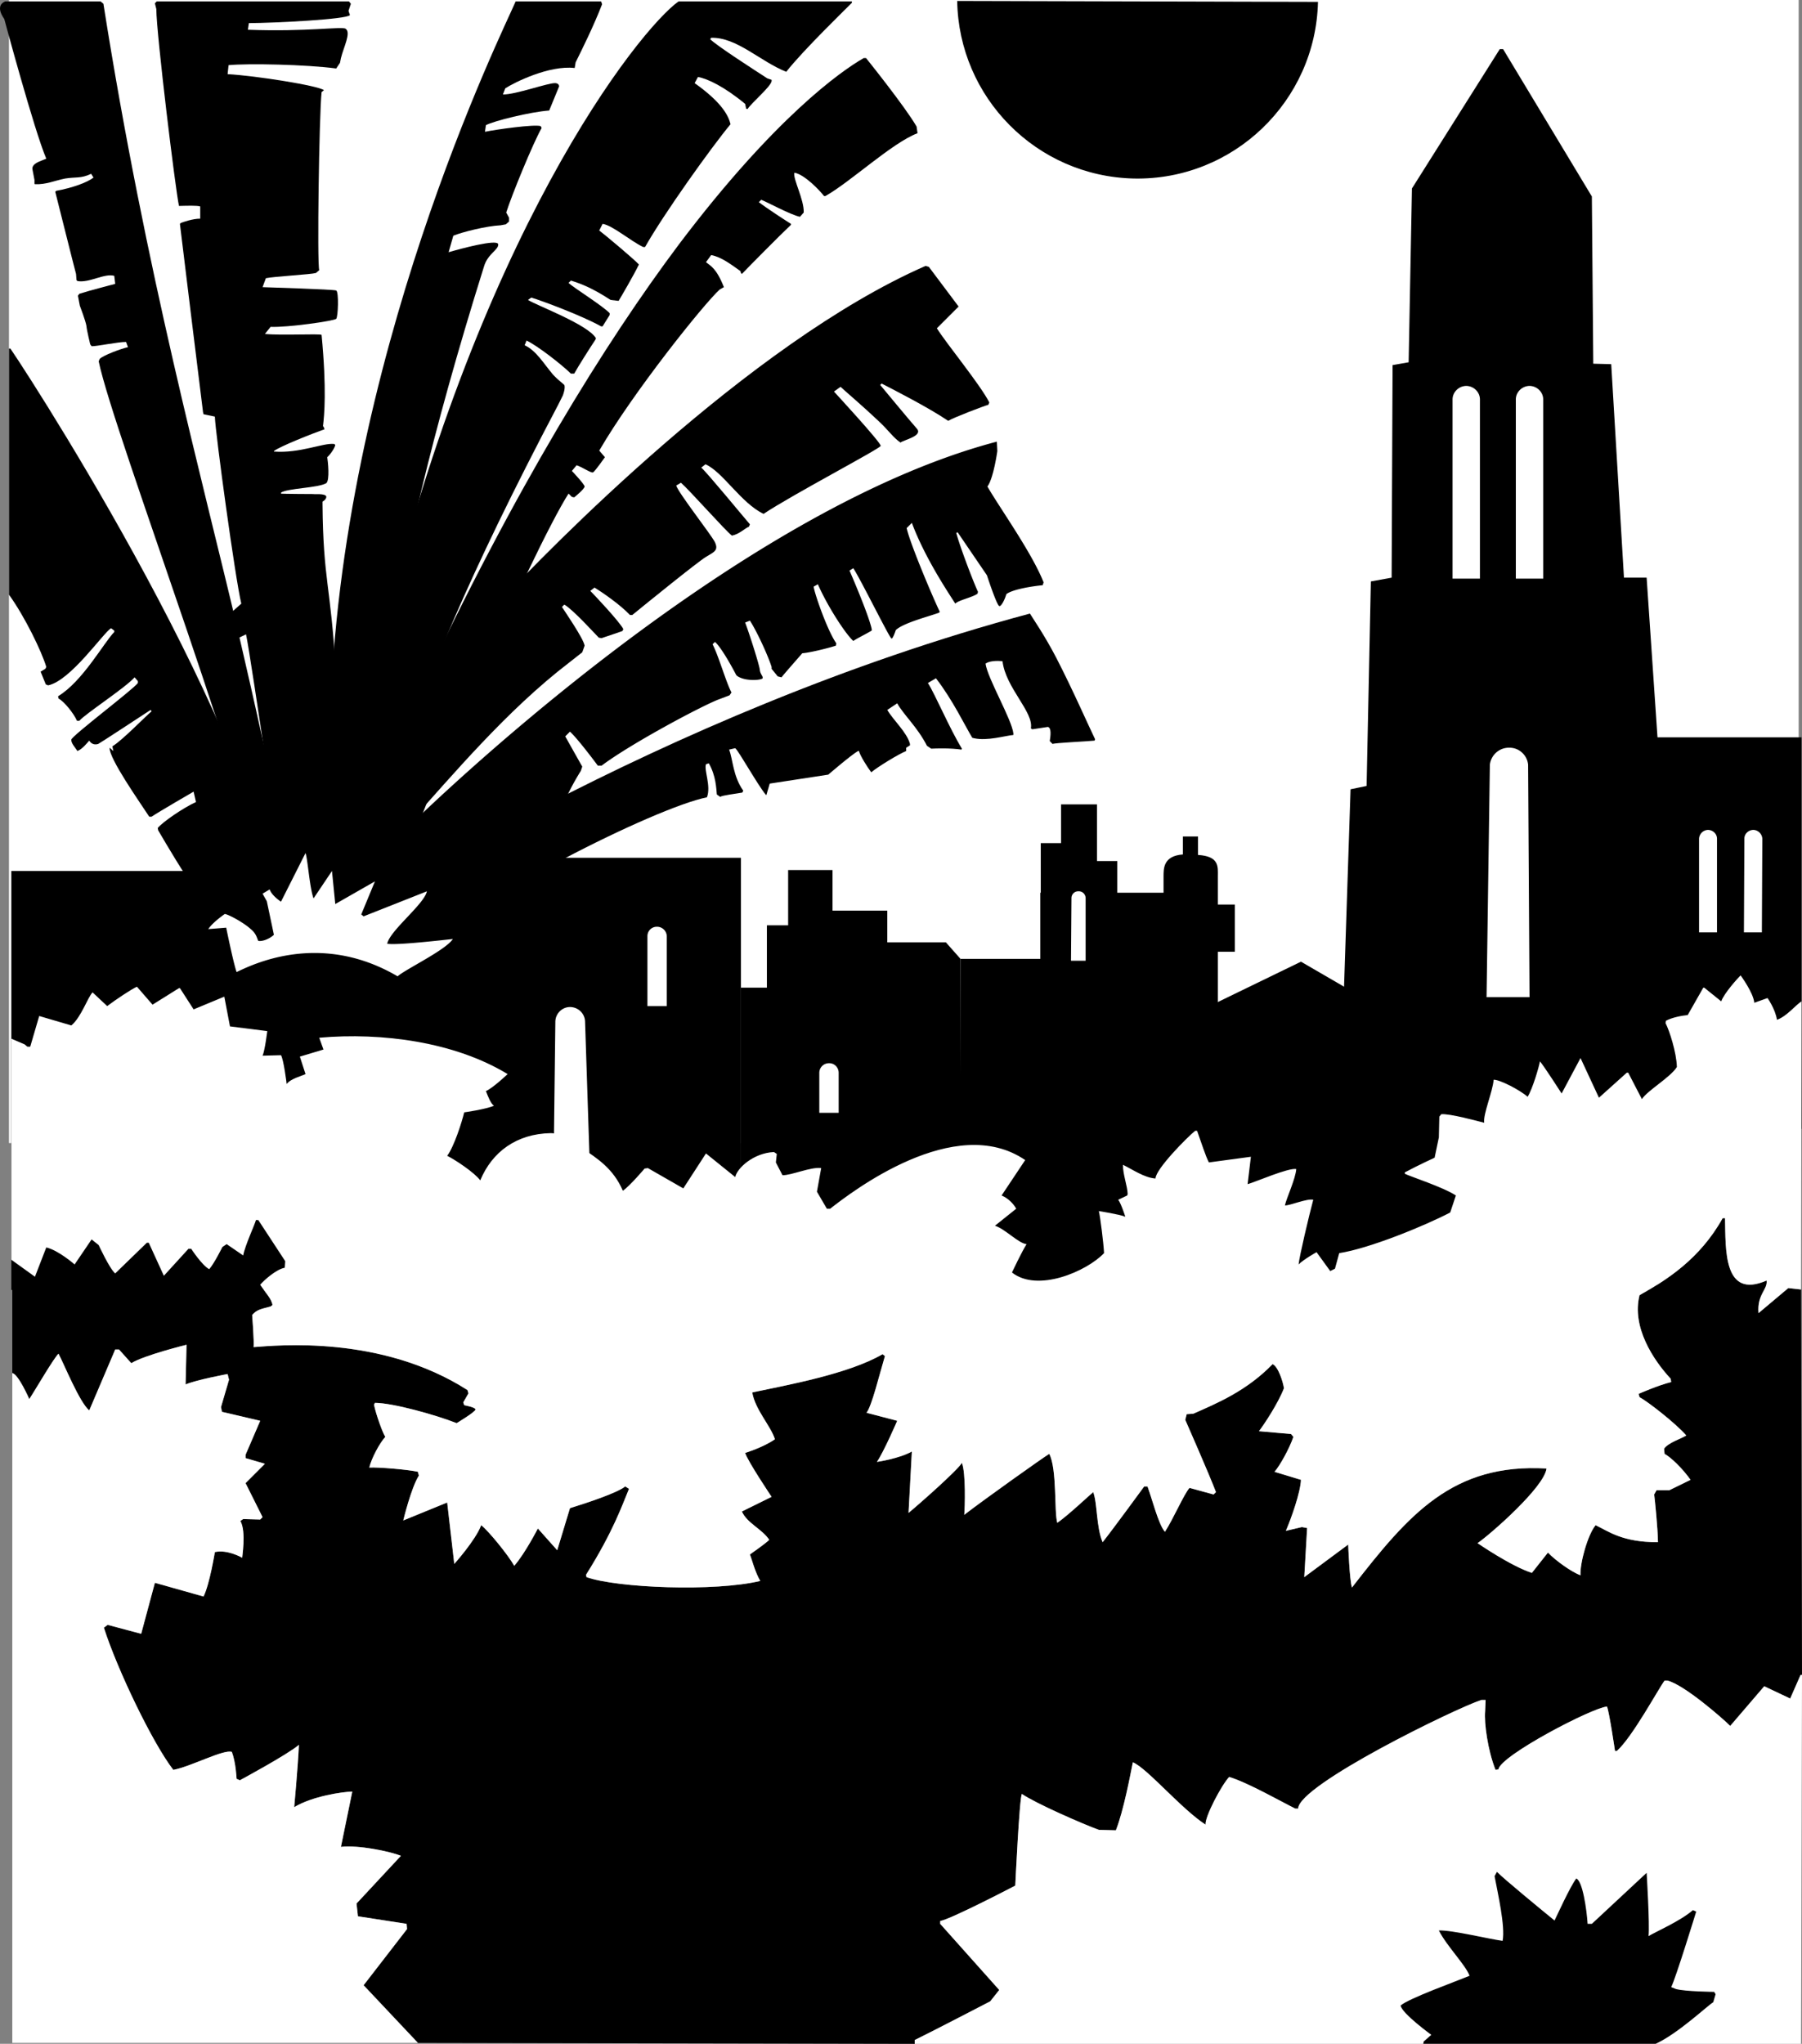
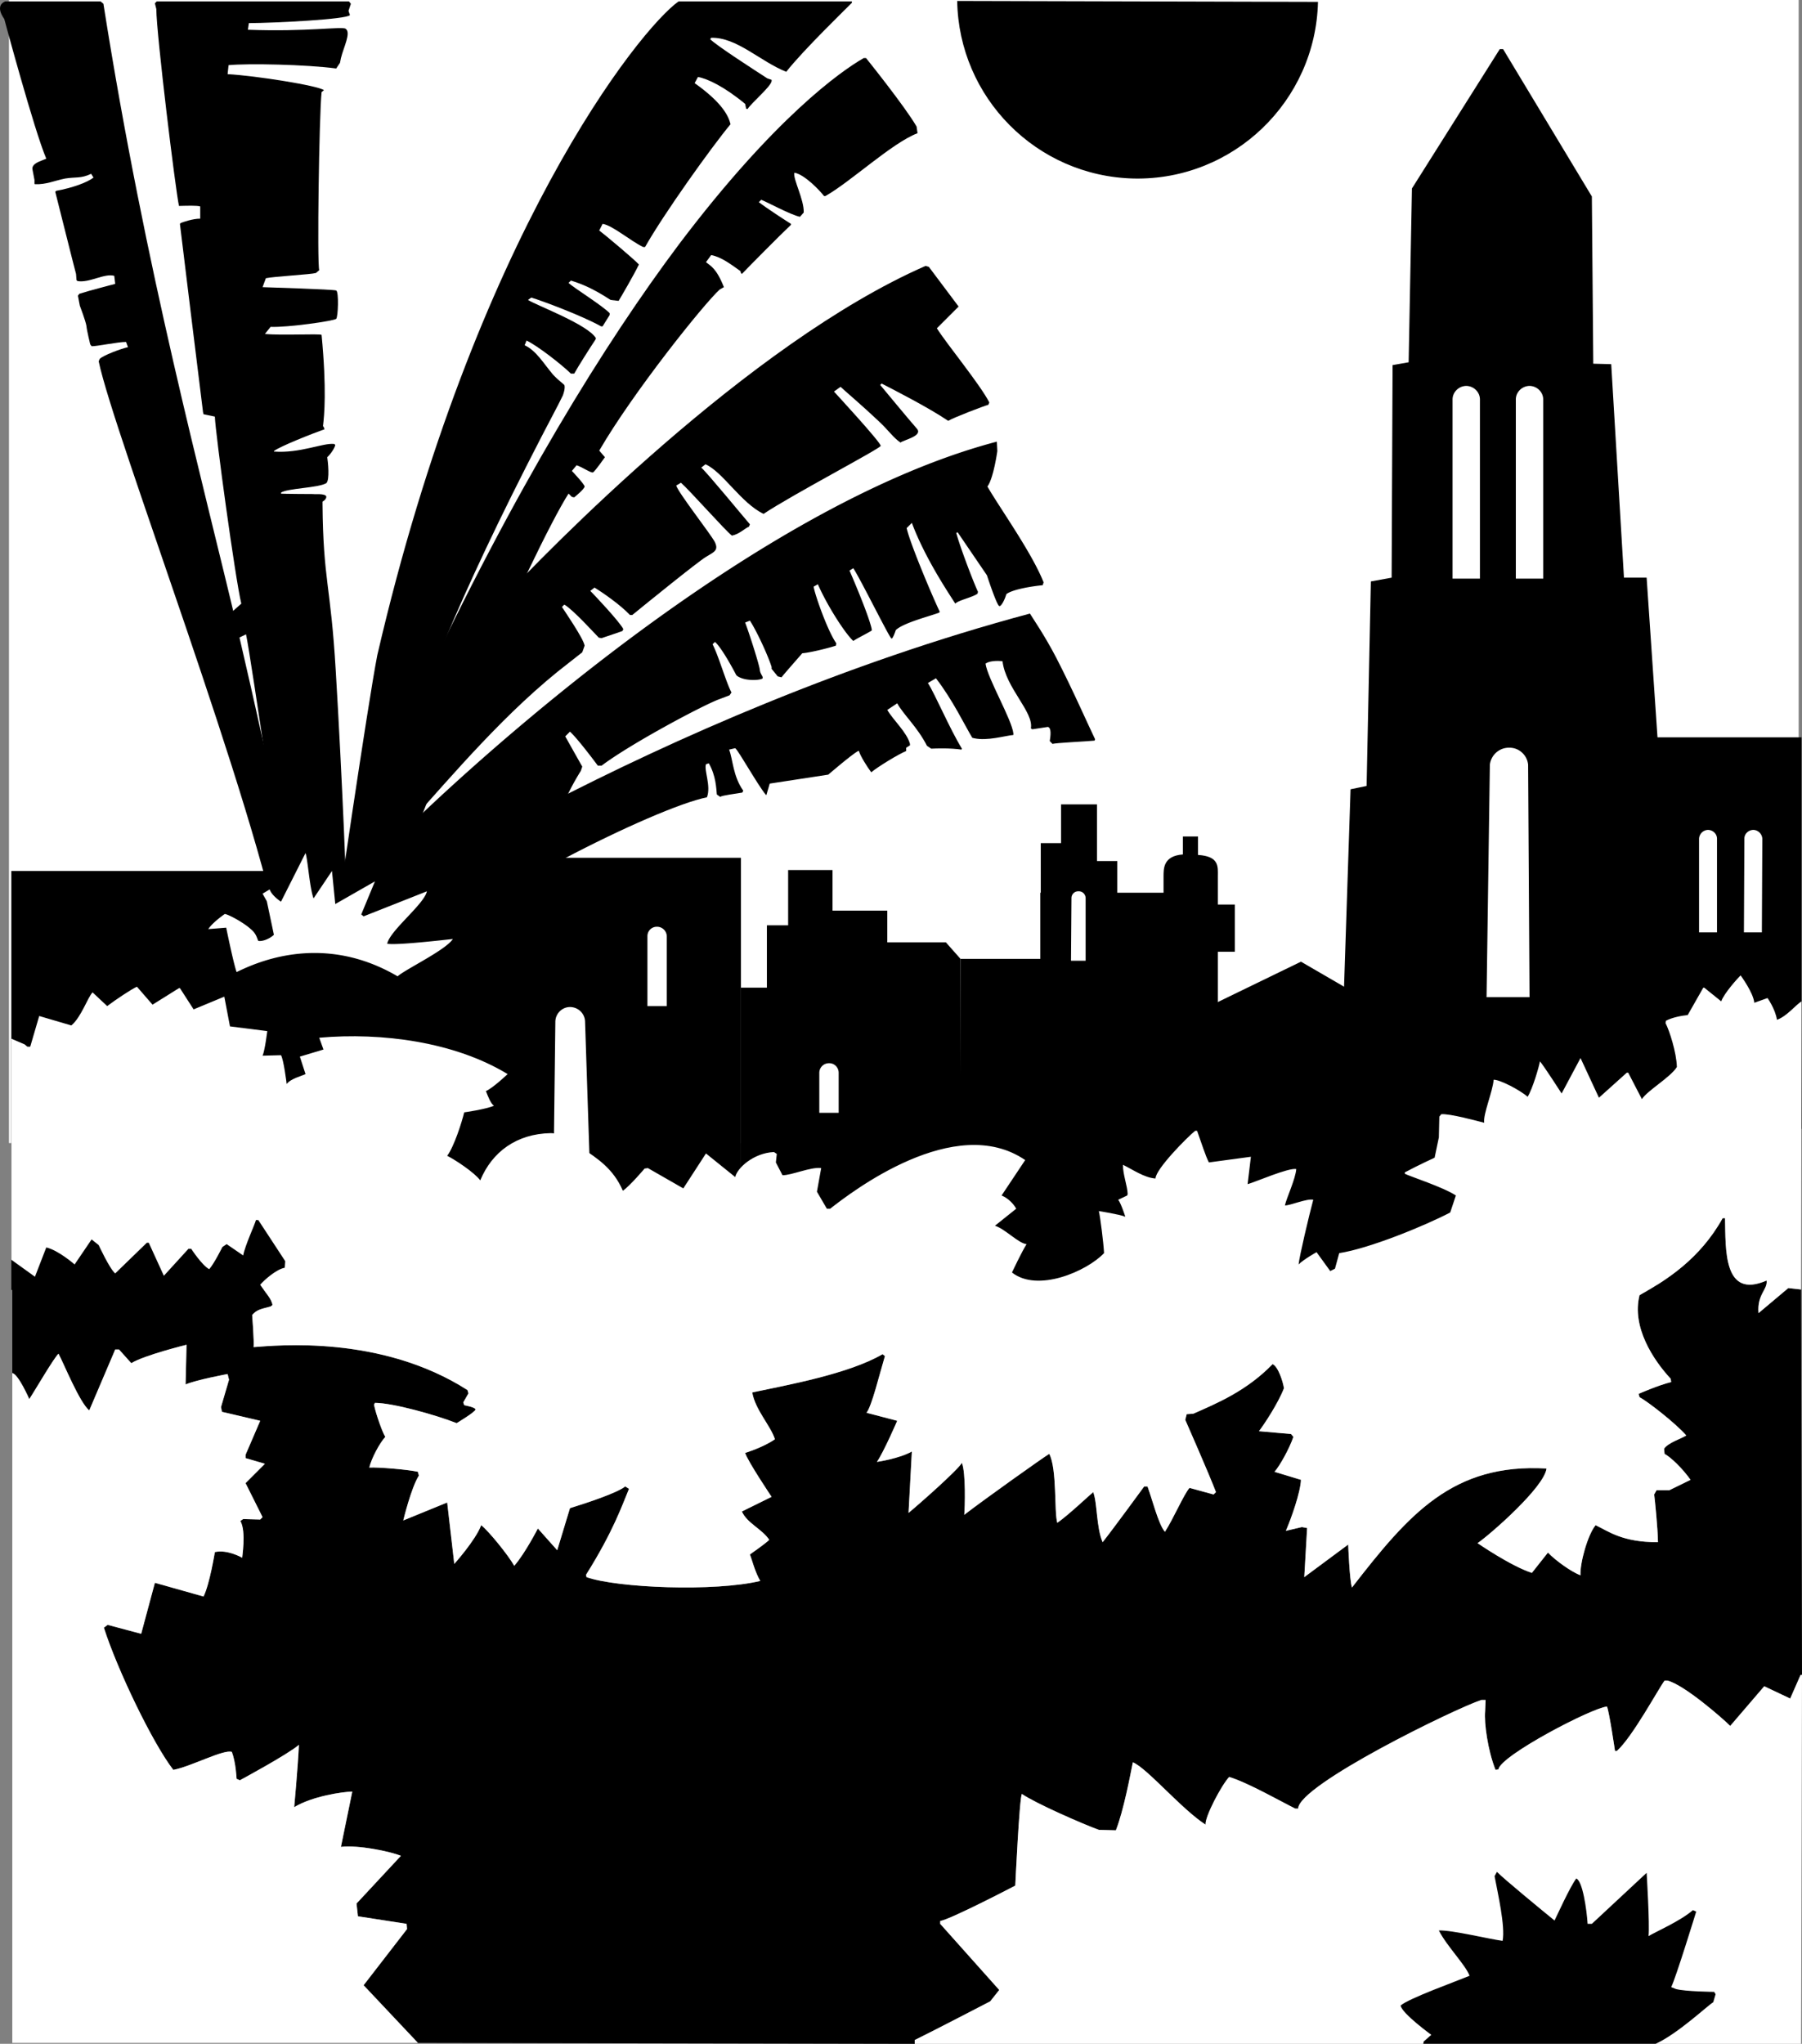
<svg xmlns="http://www.w3.org/2000/svg" width="381.602" height="432.699">
  <rect width="100%" height="100%" fill="#808080" stroke="none" />
  <path fill="#fff" d="M380.9 0v242H1.9V0h379" />
  <path d="m286.7 210.098-11.2-6.5-20.6 10V273h31.5l.3-62.902m-284.3 63v-88.7h80v-2.8h74.5v91.5H2.4" />
  <path d="m80.4 235.5 3.5-32.5-17-3.3-17 3.3v31l30.5 1.5m301.1-79.402H351l-2.3-33.801h-4.8l-2.7-45.2-3.8-.097-.298-35.402-18.8-31.2h-.7l-18.601 29.5-.7 36.801-3.402.598-.2 45-4.398.8-.902 43.301-3.398.7-3.5 106.199h68.398V239h30.602v-82.902M257.9 191.5v-6c.003-2.012.343-4.207-4.2-4.5v-3.902h-3.2v3.8c-4.25.297-4.077 3.125-4.1 4.602v3.5h-9.798v-6.703h-4.3v-12H224.7v8.203h-4.3V189h-.099v14H203.4v70h54.5v-71.5h3.602v-10H257.9" />
  <path d="m187.9 273.098 15.702-.098-.203-70-3.098-3.5H187.9v-6.703h-11.598v-8.598H166.9v11.7h-4.5v77.199h25.5m-31-.098v-63.902h5.5V273h-5.5m7.1-143.602 1 2.602.801-.3-1.5-2.7-.3.398m54.101.5c.547.91 3.153 4.676 5.598 9.399 3.394 6.562 6.851 14.433 8.2 17.203l-.099.297c-1.695.172-8.425.476-8.902.703l-.598-.602c.168-1.058.407-2.808-.402-3l-3.297.5-.3-.199c.656-3.426-5.344-8.594-6-14.199-1.196-.176-2.876-.059-3.602.5.426 3.105 5.582 11.836 5.902 14.797v.3c-1.808.176-5.543 1.31-8.3.7l-.403-.098c-1.441-2.344-4.191-8.094-7.7-12.601l-1.698 1c1.543 2.425 4.593 9.656 7.199 13.902l-.098.2c-2.226-.345-5.308-.259-6.402-.2l-.899-.602c-2.007-3.957-5.007-6.625-6.3-9l-2.102 1.399c1.227 2.144 4.164 4.738 4.8 7.203v.297l-.8.5V159c-1.523.605-5.922 3.273-7.398 4.5-.836-1.078-2.375-3.559-2.602-4.5h-.2c-1.491.855-6.3 5-6.3 5l-12.398 1.898-.7 2.399h-.101c-1.766-2.125-5.742-9.274-6.5-9.899l-1.3.301c.808 2.074.808 5.64 3 8.7l-.2.398c-1.336.25-4.156.558-4.7.902l-.699-.5c-.132-1.281-.175-3.926-1.699-6.601l-.601.199c-.457 1.226 1.125 4.644.199 7-10.992 2.226-49.324 21.394-62.5 33.902l-18.3-5c5.308-3.844 70.308-46.676 149.202-67.8" />
  <path d="M119 171.398c.544-2.043 2.137-5.195 4-8.199l.301-.902a1751.067 1751.067 0 0 1-3.601-6.399l1-1c1.309 1.192 3.96 4.598 5.902 7.2h.797c6.145-4.641 21.645-12.907 25-14.098l2.102-.8.398-.602c-1.164-2.188-2.691-7.657-4-10.2l.5-.5c1.309 1.11 3.613 5.286 4.5 7 .254.38 1.383.887 2.602 1 1.398.188 2.886-.054 3-.3.14-.391-.508-.86-.602-1.801-.074-.895-2.023-7.106-3.098-10l1-.399c1.157 1.707 3.657 6.875 4.598 9.801v.399l1.3 1.601.802.2c.476-.641 3.328-3.864 4.398-5.102 1.227-.055 5.059-.942 7.102-1.598l.101-.5c-1.86-2.644-4.558-10.344-4.8-12l.898-.5c1.976 4.524 5.758 10.406 7.5 12 .809-.558 2.672-1.457 3.902-2.199v-.3c-.652-3.114-4.703-12.403-4.703-12.403l.8-.5c1.56 2.36 7.743 14.926 8.102 14.902.31.024.899-1.8.899-1.8 1.594-1.544 7.258-2.954 9.2-3.7l.1-.199c-1.863-3.945-6.374-14.727-7-17.703l1.102-1.098c2.692 7.242 7.524 14.492 9.2 17.098.64-.723 3.492-1.274 4.699-2.098l.101-.402c-1.246-2.73-3.953-9.961-4.601-12.5l.3-.098 6.2 9.098c.613 1.89 2.156 6.36 2.601 6.5.39.195 1.192-1.356 1.5-2.5 1.274-1.024 5.508-1.692 7.7-1.899l.199-.601c-2.47-6.278-9.38-15.895-11.899-20.297 1.297-1.727 2.098-7.5 2.098-7.5l-.098-2c-56.226 14.773-121.101 78.023-125.5 82.398L80.001 196.5l39-25.102" />
  <path d="M196 56.297C158.545 72.69 115.545 117.023 106.2 127l-19.3 47c8.694-9.594 20.296-23.52 33.6-33.703l2.801-2.2.5-1.398c-.175-1.426-4.386-7.55-4.8-8.199l.5-.5c1.812 1.023 6.445 6.137 7.3 7l.598.098c1.227-.39 4.402-1.5 4.402-1.5l.2-.399c-.75-1.55-6.399-7.515-7-8.101l.898-.7c1.422.864 5.402 3.567 7.5 5.801h.5c2.73-2.23 13.774-11.195 15.602-12.3 1.777-1.06 2.687-1.387 1.898-3.102-.836-1.66-7.723-10.41-8.2-12l1-.598c2.052 1.824 9.528 10.285 10.802 11.2 1.562-.313 2.754-1.56 3.601-1.899l.2-.5c-1.184-1.344-9.137-11.039-10.301-12l.898-.703c3.664 1.601 7.54 8.226 12.3 10.5 5.677-3.836 24.767-13.856 24.802-14.399.105-.667-9.899-11.5-9.899-11.5l1.399-1c.992.934 4.82 4.18 7.898 7.102 2.406 2.219 3.164 3.586 4.8 4.7.614-.552 4.743-1.368 3.5-2.903-1.288-1.438-7.8-9.297-7.8-9.297l.3-.3c2.75 1.425 9.767 4.984 14.102 7.898 1.137-.7 7.586-3.168 8.5-3.399l.2-.5c-1.938-3.8-9.25-12.676-11.102-15.699l4.602-4.602L196.7 56.5l-.7-.203" />
  <path d="M143.7.297c-8.156 5.726-43.156 49.394-63.8 138.402-2.024 10.324-9 58.301-9 58.301l5.6 2c5.376-23.309 3.044-39.977 41.7-113.3l1-2s.59-1.552.3-2.2c-.136-.203-1.253-.953-2.398-2.203-1.937-2.266-3.539-5.086-6-6.2l.399-1c2.25 1.051 7.375 5.028 9.398 7h.703c.711-1.324 3.547-5.804 4.5-7.199l.098-.3c-1.7-2.887-12.45-6.887-14.399-8.098l.7-.5c2.133.629 10.578 3.746 14.8 6.098h.301l1.5-2.399v-.402c-1.601-1.649-7.539-5.313-8.703-6.399l.5-.5c2.055.653 4.39 1.485 8.402 4.102l1.7.2c.59-.973 3.09-5.24 4.3-7.7-.863-.977-7.113-6.238-8.402-7.203l.703-1.399c2.024.25 5.953 3.637 8.598 4.899h.402c3.961-7.024 14.074-21.16 18.098-26-.387-1.524-1.45-4.336-7.598-8.7l.7-1.3c2.011.351 5.574 2.039 10 5.703l.199 1 .3.098c.887-1.387 4.825-4.637 5.098-5.899v-.3l-.898-.301c-2.465-1.598-10.813-6.961-12.102-8.301l.203-.297c5.399-.164 10.399 5.023 15.899 7.2C170.063 10.647 179.2 1.82 180.399.597v-.3h-36.7" />
  <path d="M73.9.297H33.2l-.4.402.301 1.2c.024 5.374 4.059 38.296 4.797 41.699 1.852-.043 3.727-.114 4.5.101v2.598c-1.523-.024-3.707.742-4.098.902l-.199.2c.313 2.746 4.387 35.788 4.899 39.898l.101.402 2.399.5c.125 3.574 4.324 34.375 5.601 39.598l-2.601 2.3 1.3 5.301 2.301-1.101c1.024 4.601 9 59.601 9 59.601l12.5 2.102c-.117-5.531-1.136-31.508-2.5-54-1.058-18.145-2.66-19.082-2.8-35.203v-.598s.773-.394.8-1c.008-.86-3.082-.484-2.601-.601 0 0-6.875-.024-7-.098v-.203c1.375-.942 7.824-.973 9.601-2 .774-.692.34-4.64.2-5.5.992-.942 1.656-2.192 1.699-2.598L70.8 94c-2.343-.309-7.257 2.023-12.8 1.598V95.5c1.207-.977 8.375-3.809 10.699-4.602l-.098-.398-.203-.3c.27-2.196.809-7.677-.297-19.302-.558-.293-8.527.157-12-.199l1.2-1.5c3.656.156 13.457-1.258 13.898-1.699.394-.395.582-5.707 0-6-.629-.246-14.957-.676-15.598-.703l.7-1.899c1.824-.375 9.574-.793 10.597-1.101l.703-.598c-.476-1.426-.027-32.8.5-37.699l.5-.402c-1.101-.95-14.476-3.075-20.402-3.399l.2-1.902c4.1-.399 16.401-.149 22.8.703l.8-1.203.2-1c.547-2.277 2.195-5.379 1-6.2-.711-.558-8.2.676-20.7.2l.2-1.399c5.676-.039 20.75-.8 21.402-1.699l-.3-.902.5-1.5-.403-.5" />
  <path d="M50.4 133.598c7.546 32.43 13.472 61.129 14 66.199l-4.798 1C54.376 170.773 24.126 92.023 20.9 76.5l.203-.5c.649-.727 4.461-2.164 6-2.5l-.402-1.102c-1.55-.043-6.45.97-7.3.899l-.298-.399s-.722-2.949-.8-3.898c-.165-1.05-1.403-4.3-1.403-4.3l-.398-2.102.3-.399c2.036-.664 7.598-2.101 7.598-2.101l-.2-1.7c-2.085-.601-5.323 1.563-7.8 1.102l-.2-.203L16.103 58c-.261-.875-3.953-15.672-4.402-17.402l.2-.2c3.37-.609 6.519-1.734 7.901-2.8l-.5-.801c-2.175 1.039-3.27.633-5.5 1-2.343.469-3.988 1.289-6.402 1.203l-.098-.102v-.8L6.9 36c-.25-.887.543-1.406 1.402-1.8l1.5-.602C7.251 27.648.9 4 .9 4s-2.152-2.727.203-3.703h20.2l.597.5c8.977 56.976 21.04 101.047 28.5 132.8M202.7.2c.344 20.445 16.781 37.128 37.402 37.597 21.063.43 38.524-16.363 39-37.399L202.7.2" />
-   <path d="M52.9 200.398c-7.907-4.77-15.075-17.27-19.4-24.601l-.1-.5c1.042-1.27 5.327-4.223 8.1-5.5l-.5-2.2s-7.241 4.192-8.898 5.301h-.5c-2.117-3.242-8.476-12.25-8.402-14.601l.8.703-.199-1c2.075-1.227 7.024-6.375 8.301-7.402l-.203-.301c-1.629 1.07-11.023 7.226-11.098 7.203-.125.023-1.175.45-1.902-.703-.594.656-1.398 1.726-2.5 2.203-.617-.934-1.324-1.625-1.297-2.402-.027-.723 13.074-10.598 14.098-12v-.399l-.7-.8c-2 2.25-10.35 7.652-11.699 9.199h-.5c-.675-1.575-2.8-4.176-3.902-4.7l-.098-.5c5.2-3.125 9.68-11.336 11.899-13.601v-.297l-.7-.5c-1.75 1.148-8.55 11.098-13.3 12.098l-.5-.2-1.098-2.699 1-.601.2-.399c-.926-3.176-4.551-10.676-7.903-15.3V73.796h.3c7.15 10.5 56.935 88.7 57.403 125.203l-6.703 1.398M109.2.297c-2.629 6.156-37.324 76.058-39.3 152.402l-.7 41 6 3.301c4.676-38.309 4.375-67.41 27.3-140.602.794-2.707 3.141-3.507 3-4.699-.19-1.144-8.023.973-10.5 1.7l1-3.5c1.958-.794 7.024-2.055 10-2.2l1.102-.199.7-.602v-.8L107.2 45c1.176-3.727 5.723-14.79 7.5-17.902l-.2-.399c-1.374-.426-9.491.723-11.8 1.2l.2-1.399c1.644-.895 9.394-2.809 13.401-3.102l2.098-5.101s.043-.645-.797-.7c-1.558-.074-8.308 2.426-11.101 2.403l.5-1.3c1.957-1.259 9.293-4.927 14.699-4.302l.2-1.199c1.276-2.586 3.847-7.734 5.6-12.3l-.199-.602H109.2" />
  <path d="M80.5 199c5.044-21.977 32.708-83.309 39.9-94.5l.702.7.5.097s2.188-1.77 2.2-2.297c-.012-.473-2.7-3.3-2.7-3.3l1-1.2c1.082.324 3.164 1.758 3.5 1.5.414-.242 2.5-3.203 2.5-3.203l-1.203-1.399c7.102-12.25 22.102-31 25.5-34.101l.703-.399.2-.101c-1.633-4.09-2.801-4.461-3.801-5.297l1.101-1.5c2.149.398 4.27 2.027 6.2 3.398l.097.399.203.203.297-.3c.914-.977 8.102-8.239 10.102-10.102v-.2c-1.094-.68-5.39-3.476-6.801-4.601l.5-.5c1.102.402 6.3 3.226 8.2 3.601l.8-.898c.113-2.664-2.262-7.04-2-8.402h.2c2.12.515 5.128 3.652 6.1 4.902h.302c5.363-3.031 14.074-11.227 19.5-13.3l-.2-1.403c-2.453-4.25-10.703-14.5-10.703-14.5h-.5c-4.773 2.726-18.824 12.574-39.098 39.402-15.664 20.887-34.738 51.61-55.199 95.301L81.9 165.398 75.2 197l5.302 2" />
  <path fill="#fff" d="M50.102 205.797c3.239-1.524 17.606-8.774 34.098.902 1.676-1.508 10.176-5.543 11.7-7.902-2.727.297-12.09 1.36-13.9 1 .544-2.774 7.876-8.406 8.4-11.098C88.14 189.605 77 194 77 194l-.5-.402 2.9-7-8.4 4.8-.699-7L66.4 190.2c-.836-2.226-1.223-8.242-1.7-9.601l-5.198 10.3s-1.926-1.242-2.399-2.601l-1.5.902.899 1.598 1.5 7.101c-.727.727-2.262 1.465-3.301 1.301-.34-.64-.363-1.465-1.598-2.5-1.59-1.449-4.77-3.125-5.5-3.199 0 0-2.527 1.723-3.5 3.2l3.797-.302s1.543 7.559 2.203 9.399m257.499-121.2c-.02-1.559 1.29-2.868 2.899-2.899 1.61.031 2.918 1.34 2.898 2.899V122.5h-5.797V84.598m13.398 0c-.019-1.559 1.29-2.868 2.9-2.899 1.612.031 2.917 1.34 2.901 2.899V122.5h-5.8V84.598m38.8 93a1.959 1.959 0 0 1 1.899-1.899c1.074.024 1.926.875 1.902 1.899v19.8h-3.8v-19.8M226.9 190.2c-.032-.864.648-1.544 1.5-1.5.827-.044 1.51.636 1.5 1.5v13.198h-3.1l.098-13.199m-89.796 8.001a1.984 1.984 0 0 1 2-2 2.069 2.069 0 0 1 2.098 2V213h-4.098v-14.8m-19.5 18.198c-.023-1.77 1.395-3.187 3.098-3.199 1.789.012 3.207 1.43 3.2 3.2l1 30.5-7.599-5.5.301-25M369.4 177.598c-.036-1.024.816-1.875 1.901-1.899 1.016.024 1.868.875 1.899 1.899l-.098 19.8h-3.8l.097-19.8m-53.899-15.7c.247-2.043 1.973-3.632 4.102-3.601 2.07-.031 3.797 1.555 4 3.601l.297 49.2h-9.098l.7-49.2m-142.001 65.2a2.028 2.028 0 0 1 2.102-2c1.074-.028 1.989.882 2 2v8.5h-4.101v-8.5" />
  <path d="m381.301 354.598-2.199 5-5.5-2.598-7.203 8.398c-1.523-1.543-9.77-8.742-13.297-9.601h-.601c-1.39 1.89-6.793 11.926-10.102 14.902h-.398s-1.227-8.375-1.7-9.402c-3.093.226-22.5 10.336-23 13.3l-.601.102c-1.656-4.176-2.43-9.949-2.2-12.402l.102-2.399h-.902c-5.492 1.793-38.656 17.957-38.8 23h-.599c-2.78-1.359-10.027-5.507-14-6.699-1.593 1.656-5.19 8.457-5 10.098-5.093-3.274-12.425-12.008-15.402-13.2-.531 2.63-1.957 10.258-3.598 14.403l-3.601-.102c-3.379-1.226-13.324-5.574-16.3-7.601-.524.726-1.4 19.402-1.4 19.402s-13.425 7.024-15.898 7.5v.598l12.5 14-1.902 2.402s-12.156 6.324-16 8.2v.8L88.5 432.5 77 420.297l9.2-11.899-.098-1.101-10.3-1.598L75.5 403l9.398-10.102c-2.355-.957-9.023-2.324-12.7-1.898l2.403-11.703c-2.027.043-8.394.945-12.3 3.3 0 0 .792-8.519 1-13.199-2.36 2.043-12.5 7.5-12.5 7.5l-.7-.3s-.144-3.446-1-5.7c-1.695-.625-8.695 3.122-12.402 3.801-4.356-5.625-11.824-21.125-14.7-30.101L22.8 344l7.098 1.898 2.902-10.8L43.102 338c1.305-2.625 2.399-9.402 2.399-9.402 2.64-.625 5.8 1.199 5.8 1.199-.093.11.907-5.555-.402-7.797l.602-.402 3.601.101.5-.5L52.001 314l4.101-4.102-4.101-1.199V308l3.101-7.203-8.101-1.899-.2-1 1.7-5.8-.301-1.2s-6.48 1.188-8.899 2.2l.2-8.399s-8.957 2.207-11.7 3.899l-2.601-2.899h-.8s-4.352 10.223-5.5 12.899c-2.024-1.625-5.34-9.793-6.5-12-.856.644-5.235 8.18-6.2 9.601 0 0-2.309-5.293-3.598-5.5v-24l4.797 3.598 2.402-6.2c2.575.594 6 3.602 6 3.602l3.598-5.3 1.5 1.199s2.309 5.027 3.5 6l6.703-6.5h.399l3.199 7 5.2-5.7h.6s2.274 3.493 3.801 4.301c1.008-1.09 2.801-4.699 2.801-4.699l.899-.602 3.5 2.399c.375-2.106 2.508-6.64 2.699-7.5h.5L60.4 267l-.099 1.398c-1.757.293-4.394 2.625-5.199 3.602 1.121 1.7 2.442 3 2.598 4.297l-.399.3c-1.925.528-2.89.622-3.902 1.801 0 0 .445 5.657.3 6.801 4.97-.36 27.017-2.605 45.302 9.098l.199.703-1.098 1.898.2.602s2.374.422 2.398.898c-.023.524-4 2.899-4 2.899-4.492-1.774-13.492-4.274-17.3-4.297l-.2.398c.453 2.176 1.883 6.09 2.402 6.801-1.226 1.324-2.926 4.524-3.402 6.5 1.969-.101 8.277.426 10.3.899l.2.8c-1.656 2.625-3.3 9.5-3.3 9.5l9.3-3.8 1.5 13s4.508-5.008 5.7-8.2c1.644 1.293 5.808 6.457 7 8.602 2.308-2.645 5-7.902 5-7.902l4.1 4.601 2.7-8.902c3.777-1.172 10.008-3.242 11.7-4.598l.8.5c-1.383 3.285-3.246 8.883-9.098 18.2l.098.5c6.508 2.292 27.184 3.124 36.8.8-1.116-1.844-1.827-4.746-2.198-5.601 0 0 3.242-2.243 4.097-3.098-1.523-2.309-4.656-3.477-5.797-6l6.297-3.102s-5.113-7.617-5.597-9.3c0 0 3.94-1.207 6.3-2.899-.894-2.844-4.16-6.207-4.8-9.902 7.378-1.567 20.406-3.906 27.597-8.098l.5.399c-1.219 4.062-2.758 10.527-3.898 12l6.5 1.699s-2.824 6.558-4.301 8.703c0 0 4.707-.676 7.402-2.203l-.703 13c2.149-1.762 10.445-9.074 11.301-10.598.844 2.156.644 9.356.5 11 4.344-3.344 16.809-12.207 18-12.902 1.676 3.226 1.008 12.293 1.7 14.601 2.237-1.546 6.577-5.64 7.6-6.5.876 2.125.641 7.457 2 10.602 2.141-2.684 8.802-11.8 8.802-11.8H243c.922 2.44 2.343 8.124 3.699 9.597 1.773-2.746 4.008-7.942 5.2-9.297l5.1 1.398.5-.5c-1.452-3.832-6.5-15.3-6.5-15.3l.302-1.2 1.398-.101c4.969-2.188 11.277-4.805 16.8-10.5 1.208.558 2.208 3.793 2.4 5.101-1.192 3.125-4.157 7.625-5.298 9.102l6.797.598.5.601c-.855 2.492-2.855 6.09-4 7.399l5.602 1.699c-.125 2.726-2.059 8.16-3.2 10.8l3.399-.8 1.102.203-.602 10.398 9.3-6.898s.274 7.457.802 9.098c12.074-15.575 21.34-26.34 41.199-25.2-.457 3.957-11.957 13.993-14.602 15.801 0 0 6.977 4.824 11.5 6.301l3.402-4.3c1.575 1.655 5.043 4.155 6.899 4.8-.156-2.477 1.508-8.578 3.2-10.602 2.788 1.336 5.675 3.625 13.202 3.602-.043-3.02-.66-9.078-.8-10.102l.5-.898h2.699l4.5-2.203c-1.664-2.379-4.192-4.805-5.5-5.5l-.102-1.098c.977-1.344 3.676-2.11 4.703-2.8-2.394-2.708-8.258-7.243-9.902-8.102l-.2-.7s4.192-1.847 6.9-2.5l-.099-.699c-3.757-4.043-8.293-11.007-6.601-17.699 5.691-3.152 12.812-7.676 17.601-16.3h.5c.149 6.585-.394 17.226 8.801 13.199.274 1.925-2.058 2.925-1.703 6.902 1.754-1.469 6.3-5.3 6.3-5.3l2.7.3.203 81.598" />
  <path fill="#fff" d="m57.301 276.598.399-.301c-.156-1.297-1.477-2.598-2.598-4.297.805-.977 3.442-3.309 5.2-3.602l.097-1.398-5.7-8.703h-.5c-.19.86-2.323 5.394-2.698 7.5l-3.5-2.399-.899.602s-1.793 3.61-2.8 4.7c-1.528-.81-3.801-4.302-3.801-4.302h-.602l-5.2 5.7-3.198-7h-.399l-6.703 6.5c-1.191-.973-3.5-6-3.5-6l-1.5-1.2-3.598 5.301s-3.425-3.008-6-3.601L7.4 270.297l-5-3.598v-46.8l2.8 1.199.602.5H6.4l1.902-6.5 6.801 2c2.106-1.743 3.473-5.973 4.5-7L22.7 213c1.816-1.371 5.11-3.578 6.3-4.102l3.301 3.801 5.598-3.5h.203l2.899 4.5c1.691-.71 6.5-2.699 6.5-2.699l1.199 6.297 7.902 1s-.527 4.226-1 5.203l3.899-.102c.543.793 1.207 5.957 1.199 6.102.844-1.145 3.309-1.742 4-2.102l-1.2-3.699 5-1.5-.898-2.5c13.274-1.176 28.707.89 39.899 7.7 0 0-3.125 2.956-4.602 3.601.477 1.191 1.008 2.625 1.703 3.098-1.726.757-6.3 1.402-6.3 1.402-.473 2-2.126 7.223-3.602 9.2 1.629.792 5.809 3.558 7 5.198 2.508-6.043 7.695-9.859 14.902-10 2.157-.011 4.45 1.692 6.7 3.2 3.109 2.125 6.574 4.257 8.597 9 1.512-1.04 4.602-4.7 4.602-4.7l.699-.101 7.5 4.3 4.8-7.398 6.2 5c.344-1.844 3.844-5.11 8.2-5.3l.6.398-.199 1.8 1.399 2.7c1.82.082 6.008-1.805 8.2-1.5l-.9 5 2.102 3.601h.7c4.511-3.535 26.44-20.441 41.3-10.3l-5 7.5c1.442.593 2.574 1.824 3.098 2.8l-4.5 3.602c2.176.691 5.008 3.758 6.7 3.898-.997 1.532-3.099 6-3.099 6 5.407 4.293 15.86-.25 19.5-4.101-.125-2.324-.792-7.54-1.101-8.899 0 0 4.574.727 5.601 1.2 0 0-.859-2.743-1.5-3.598l1.899-.902.101-.301c-.054-1.75-1.027-4.172-1-6.2 2.098 1.02 4.543 2.758 6.899 2.903.008-1.977 6.707-8.742 8.402-10.102h.399c.847 2.336 1.808 5.391 2.5 6.7l8.898-1.2-.7 5.801c1.645-.441 8.61-3.508 10.302-3.199-.125 2.023-2.094 6.223-2.399 7.7 1.074.054 4.64-1.509 6-1.2-.89 3.316-2.96 12.055-3.101 13.7 1.07-1.087 3.8-2.602 3.8-2.602l2.899 4 1-.5.902-3.301c6.274-.942 18.106-5.774 23.5-8.598.52-1.543 1.2-3.601 1.2-3.601-2.594-1.743-9.825-4.075-10.801-4.598v-.3c3.035-1.618 6.3-3.102 6.3-3.102l.899-4.301.101-4.399.399-.5c1.676-.207 7.91 1.493 9.101 1.801-.257-1.844 1.81-6.574 2-9.101 1.243-.075 5.508 2.125 7.2 3.601 1.043-1.676 2.406-6.308 2.601-7.5.703.746 4.598 6.801 4.598 6.801l4-7.5 3.902 8.398 5.899-5.3h.3l2.899 5.601c1.176-1.844 6.043-4.61 7.402-6.8-.058-3.044-1.593-7.774-2.402-9.301l.101-.5c1.407-.743 3.407-1.075 4.598-1.2l3.3-5.8h.2l3.602 2.902c.543-1.645 3.543-4.977 4.101-5.5 0 0 2.707 3.656 2.899 5.797l2.8-1s1.641 2.293 2 4.601c2.075-.707 4.024-3.207 5.2-3.898l-.102 61-2.7-.3s-4.546 3.831-6.3 5.3c-.355-3.977 1.977-4.977 1.703-6.902-9.195 4.027-8.652-6.614-8.8-13.2h-.5c-4.79 8.625-11.91 13.149-17.602 16.301-1.691 6.692 2.844 13.656 6.601 17.7l.098.699c-2.707.652-6.898 2.5-6.898 2.5l.199.699c1.644.86 7.508 5.394 9.902 8.101-1.027.692-3.726 1.457-4.703 2.801l.102 1.098c1.308.695 3.836 3.121 5.5 5.5l-4.5 2.203h-2.7l-.5.898c.141 1.024.758 7.082.801 10.102-7.527.023-10.414-2.266-13.203-3.602-1.691 2.024-3.355 8.125-3.199 10.602-1.856-.645-5.324-3.145-6.898-4.8l-3.403 4.3c-4.523-1.477-11.5-6.3-11.5-6.3 2.645-1.81 14.145-11.845 14.602-15.802-19.86-1.14-29.125 9.625-41.2 25.2-.527-1.641-.8-9.098-.8-9.098l-9.301 6.898.602-10.398-1.102-.203-3.398.8c1.14-2.64 3.074-8.074 3.199-10.8l-5.602-1.7c1.145-1.308 3.145-4.906 4-7.398l-.5-.601-6.797-.598c1.14-1.477 4.106-5.977 5.297-9.102-.191-1.308-1.191-4.543-2.398-5.101-5.524 5.695-11.832 8.312-16.801 10.5l-1.399.101-.3 1.2s5.047 11.468 6.5 15.3l-.5.5-5.102-1.398c-1.191 1.355-3.426 6.55-5.2 9.297-1.355-1.473-2.776-7.156-3.698-9.598h-.7s-6.66 9.117-8.8 11.801c-1.36-3.145-1.125-8.477-2-10.602-1.024.86-5.364 4.954-7.602 6.5-.691-2.308-.023-11.375-1.7-14.601-1.19.695-13.655 9.558-18 12.902.145-1.644.345-8.844-.5-11-.855 1.524-9.151 8.836-11.3 10.598l.703-13c-2.695 1.527-7.402 2.203-7.402 2.203 1.476-2.145 4.3-8.703 4.3-8.703l-6.5-1.7c1.141-1.472 2.68-7.937 3.9-12l-.5-.398c-7.192 4.192-20.22 6.531-27.599 8.098.641 3.695 3.907 7.058 4.801 9.902-2.36 1.692-6.3 2.899-6.3 2.899.484 1.683 5.597 9.3 5.597 9.3L157.102 320c1.14 2.523 4.274 3.691 5.797 6-.855.855-4.098 3.098-4.098 3.098.372.855 1.083 3.757 2.2 5.601-9.617 2.324-30.293 1.492-36.801-.8l-.098-.5c5.852-9.317 7.715-14.915 9.098-18.2l-.8-.5c-1.692 1.356-7.923 3.426-11.7 4.598l-2.7 8.902-4.1-4.601s-2.692 5.257-5 7.902c-1.192-2.145-5.356-7.309-7-8.602-1.192 3.192-5.7 8.2-5.7 8.2l-1.5-13-9.3 3.8s1.644-6.875 3.3-9.5l-.2-.8c-2.023-.473-8.331-1-10.3-.899.476-1.976 2.176-5.176 3.402-6.5-.52-.71-1.949-4.625-2.402-6.8l.2-.399c3.808.023 12.808 2.523 17.3 4.297 0 0 3.976-2.375 4-2.899-.023-.476-2.399-.898-2.399-.898l-.199-.602L99.2 295l-.2-.703c-18.284-11.703-40.331-9.457-45.3-9.098.144-1.144-.3-6.8-.3-6.8 1.01-1.18 1.976-1.274 3.901-1.801" />
  <path fill="#fff" d="M88.5 432.5H2.603V290.7c1.29.206 3.598 5.5 3.598 5.5.965-1.423 5.344-8.958 6.2-9.602 1.16 2.207 4.476 10.375 6.5 12 1.148-2.676 5.5-12.899 5.5-12.899h.8l2.601 2.899c2.743-1.692 11.7-3.899 11.7-3.899l-.2 8.399c2.418-1.012 8.899-2.2 8.899-2.2l.3 1.2-1.699 5.8.2 1 8.101 1.899L52.001 308v.7l4.101 1.198L52.001 314l3.601 7.2-.5.5-3.601-.102-.602.402c1.309 2.242.309 7.906.402 7.797 0 0-3.16-1.824-5.8-1.2 0 0-1.094 6.778-2.399 9.403l-10.3-2.902-2.903 10.8L22.801 344l-.8.598c2.875 8.976 10.343 24.476 14.699 30.101 3.707-.68 10.707-4.426 12.402-3.8.856 2.253 1 5.699 1 5.699l.7.3s10.14-5.457 12.5-7.5c-.208 4.68-1 13.2-1 13.2 3.906-2.356 10.273-3.258 12.3-3.301L72.2 391c3.676-.426 10.344.941 12.7 1.898L75.5 403l.301 2.7 10.301 1.597.098 1.101-9.2 11.899L88.5 432.5m105.2.2h187.7l.202-78.102h-.3l-2.2 5-5.5-2.598-7.203 8.398c-1.523-1.543-9.77-8.742-13.297-9.601h-.601c-1.39 1.89-6.793 11.926-10.102 14.902h-.398s-1.227-8.375-1.7-9.402c-3.093.226-22.5 10.336-23 13.3l-.601.102c-1.656-4.176-2.43-9.949-2.2-12.402l.102-2.399h-.902c-5.492 1.793-38.656 17.957-38.8 23h-.599c-2.78-1.359-10.027-5.507-14-6.699-1.593 1.656-5.19 8.457-5 10.098-5.093-3.274-12.425-12.008-15.402-13.2-.531 2.63-1.957 10.258-3.598 14.403l-3.601-.102c-3.379-1.226-13.324-5.574-16.3-7.601-.524.726-1.4 19.402-1.4 19.402s-13.425 7.024-15.898 7.5v.598l12.5 14-1.902 2.402s-12.156 6.324-16 8.2v.8" />
  <path d="M301.4 432.7h49.202c4.774-2.177 11.047-8.15 12.2-8.802l.5-1.699-.301-.5s-6.121-.058-8.102-.601l-1-.399c.977-1.926 5.3-16 5.3-16l-.698-.3c-2.75 2.374-8.051 4.652-9.399 5.5.274-2.376-.402-13.399-.402-13.399l-11.598 10.797h-.902c-.2-3.024-1.05-9.07-2.399-9.598-1.3 1.7-4.125 7.926-4.601 8.899-2.57-2.082-10.848-8.899-12.2-10.301l-.5.902c.657 3.567 2.301 10.602 1.7 13.7-2.887-.376-10.649-2.297-13.5-2.2 1.676 3.324 5.726 7.375 6.5 9.598-2.672 1.113-13 4.828-14.598 6.3.274 1.676 6.5 6.2 6.5 6.2l-1.601 1.402-.102.5" />
</svg>